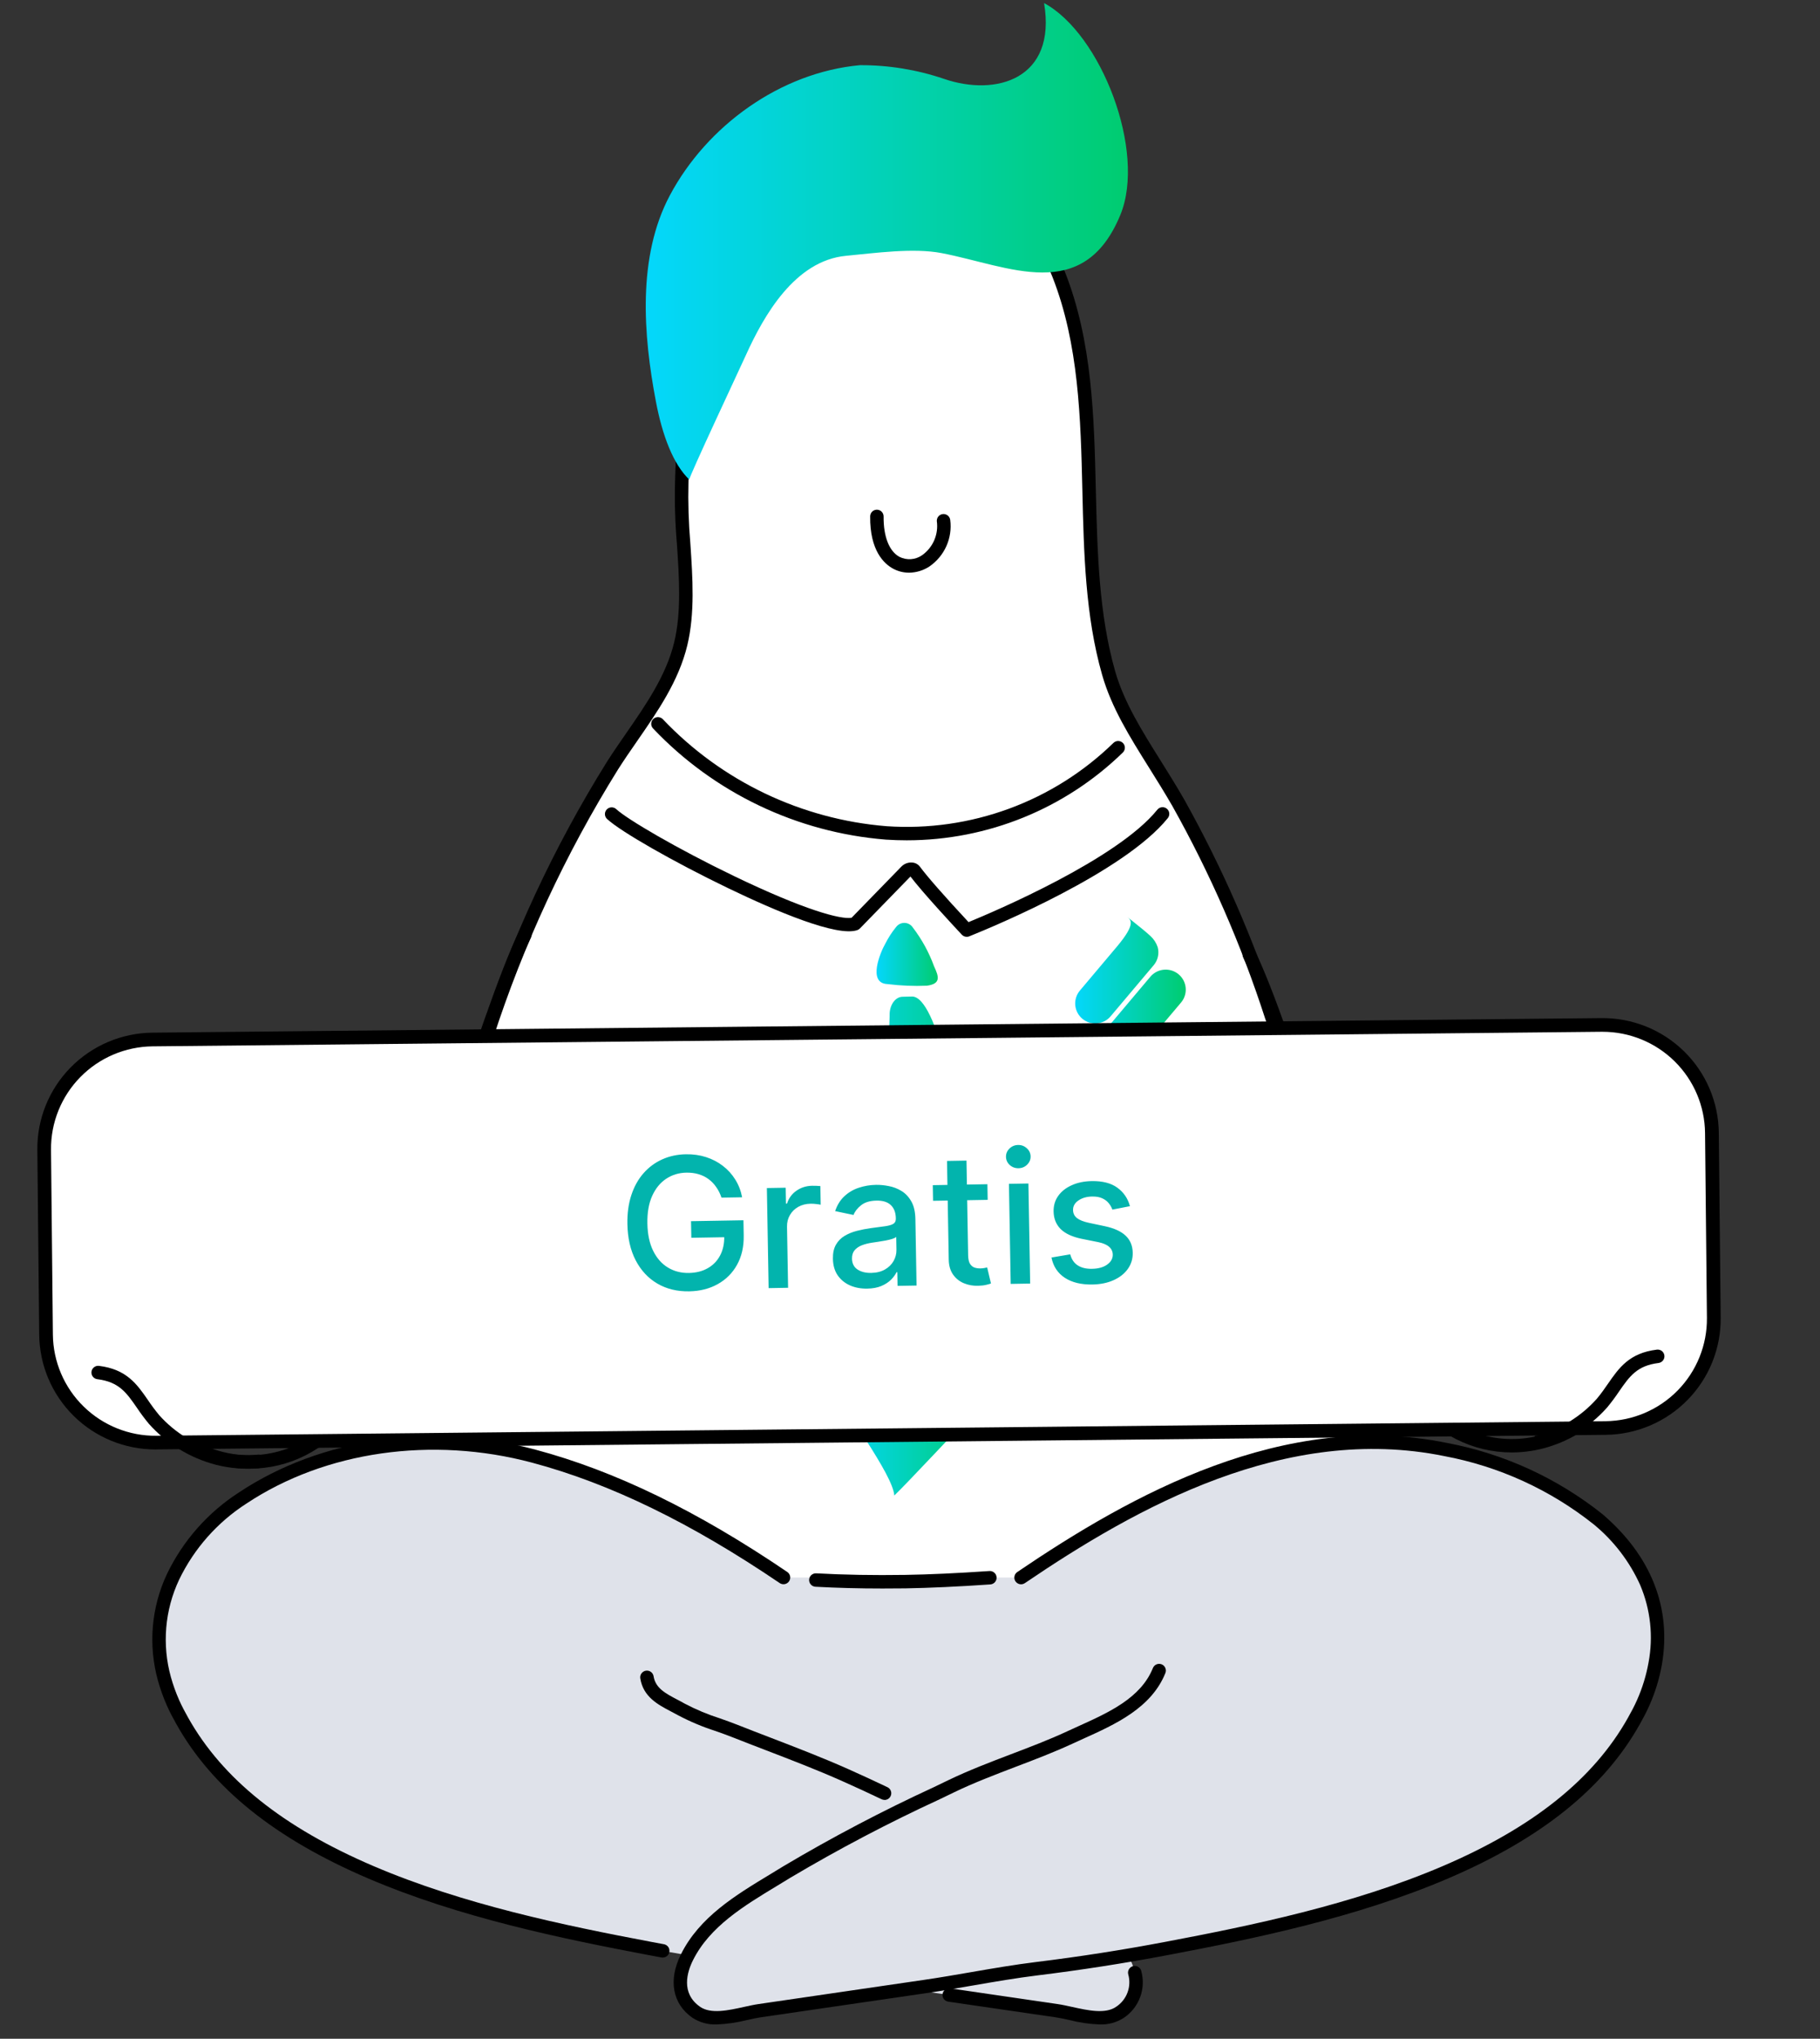
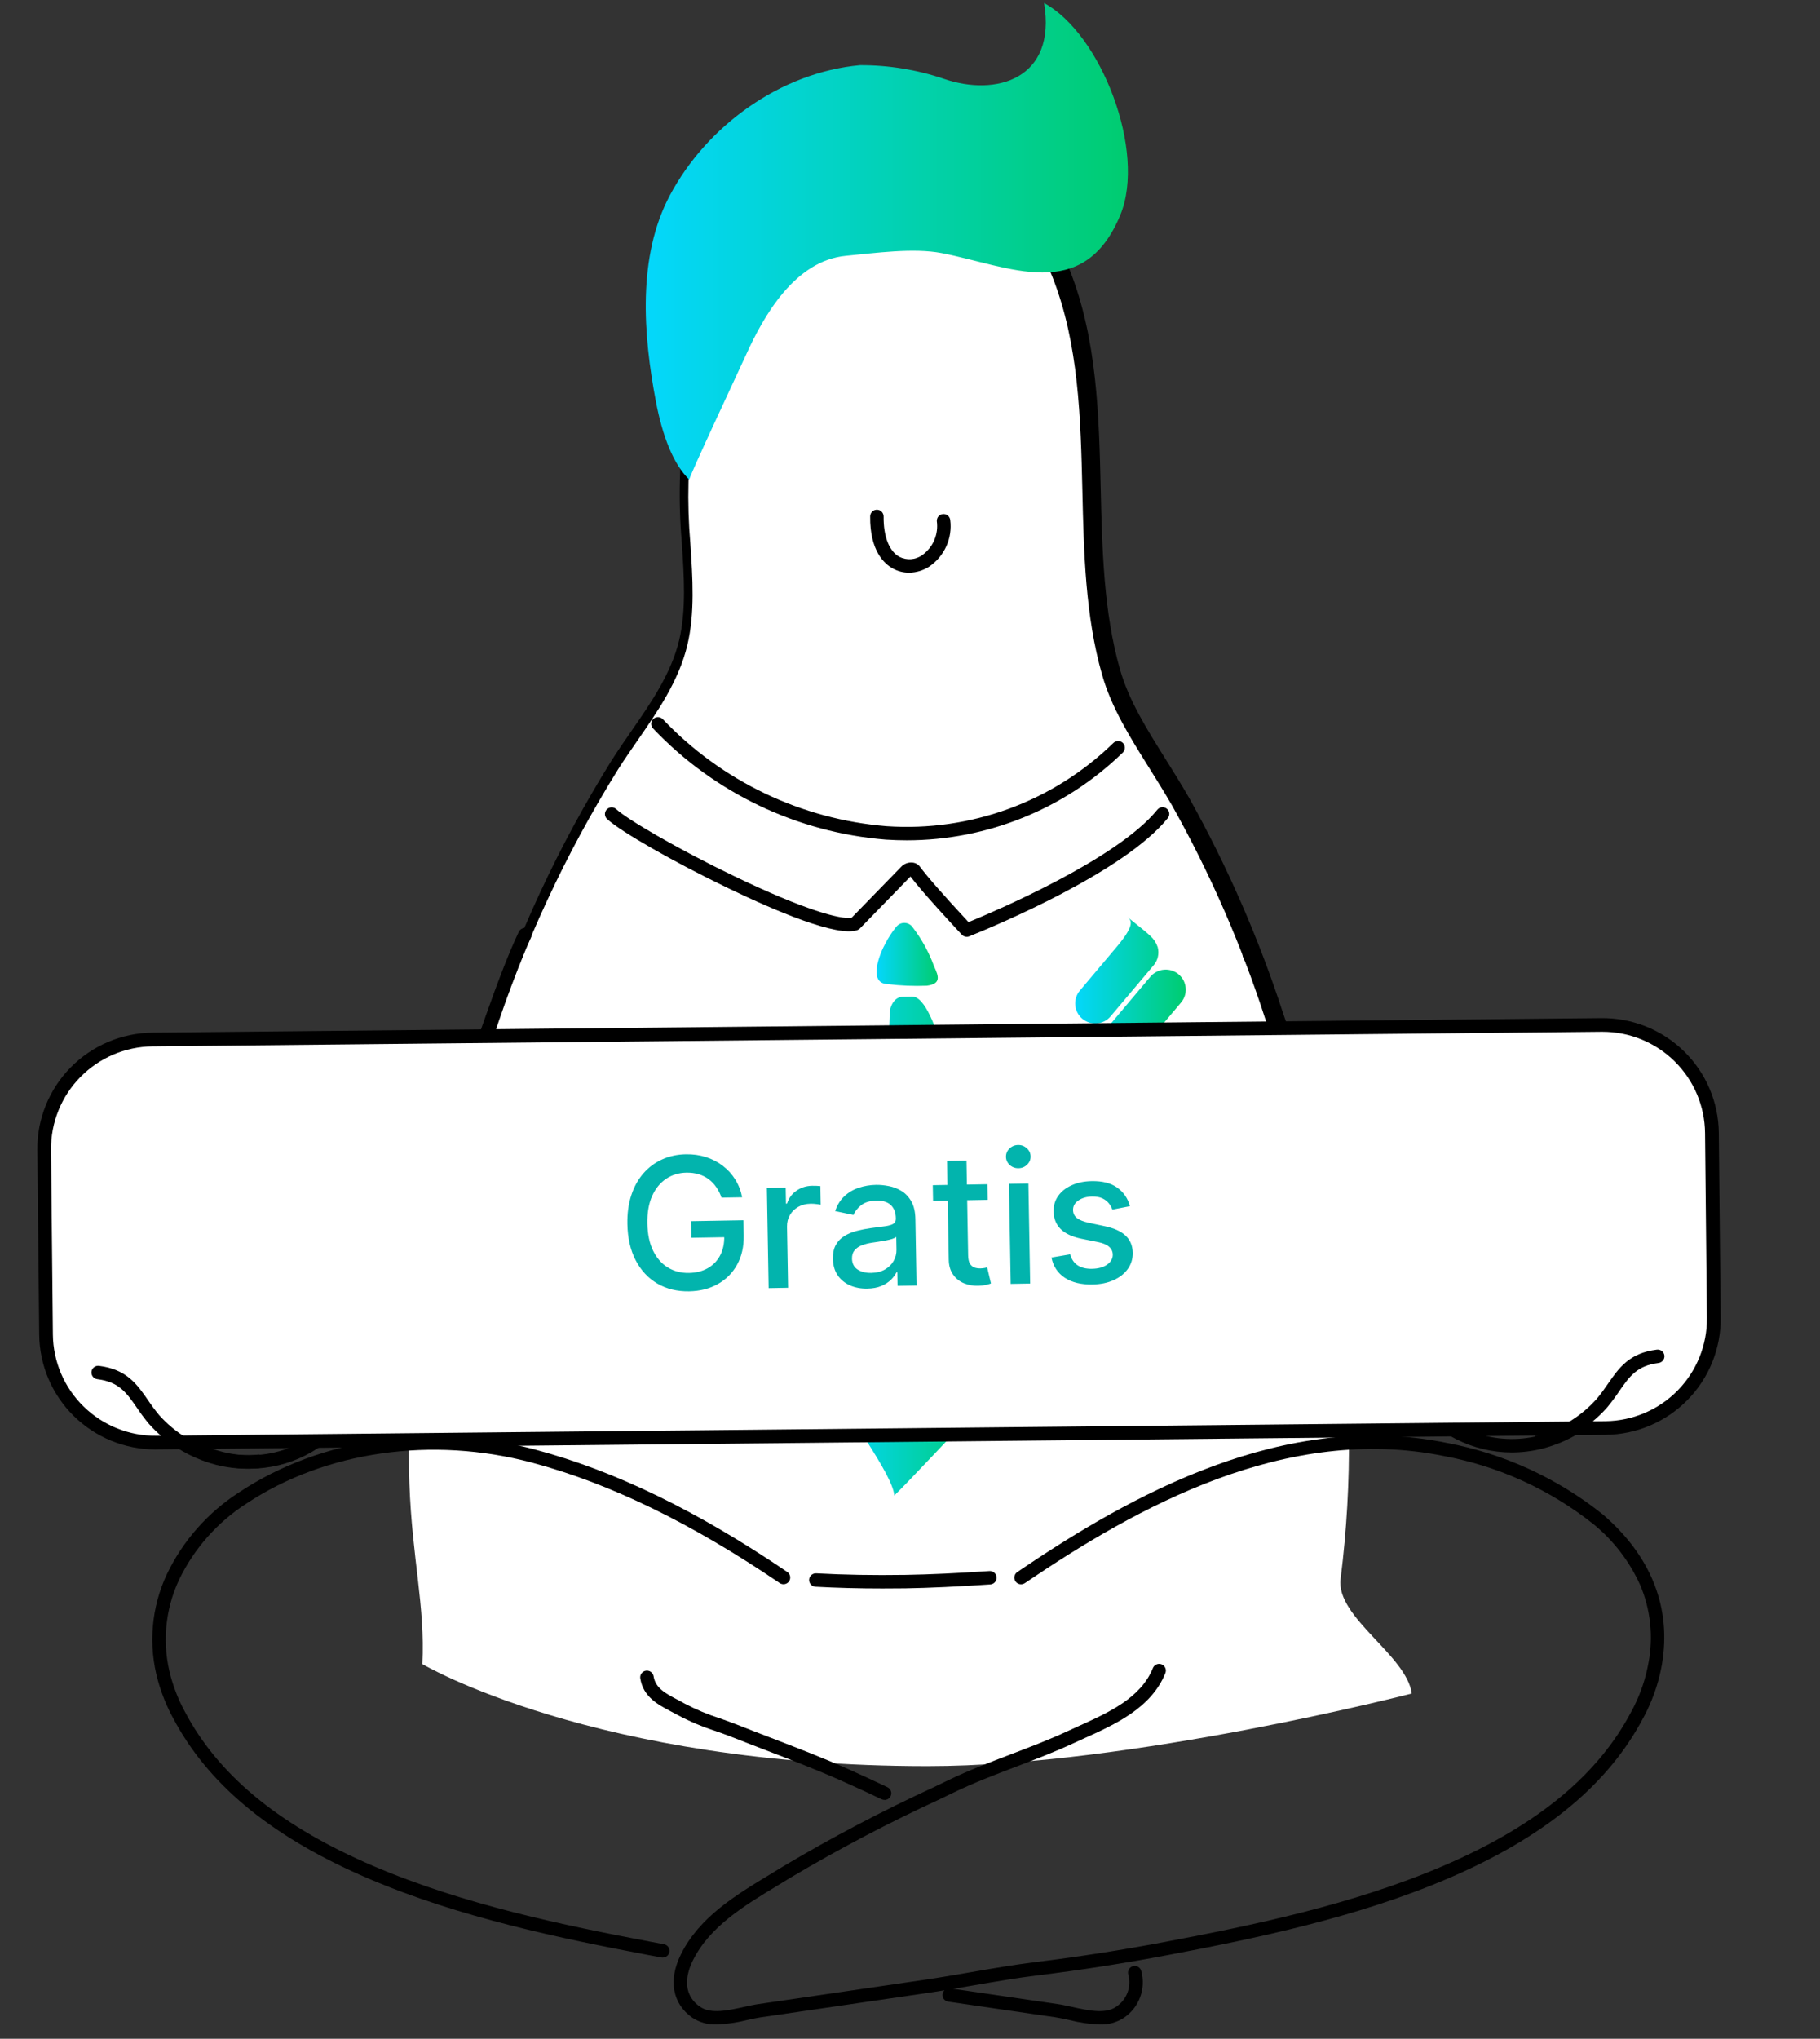
<svg xmlns="http://www.w3.org/2000/svg" xmlns:xlink="http://www.w3.org/1999/xlink" fill="none" height="253" viewBox="0 0 226 253" width="226">
  <rect x="0" y="0" width="226" height="253" fill="#333333" stroke="none" />
  <linearGradient id="a">
    <stop offset="0" stop-color="#04d7fa" />
    <stop offset="1" stop-color="#00cc6e" />
  </linearGradient>
  <linearGradient id="b" gradientUnits="userSpaceOnUse" x1="104.009" x2="122.549" xlink:href="#a" y1="154.468" y2="154.468" />
  <linearGradient id="c" gradientUnits="userSpaceOnUse" x1="108.952" x2="116.542" xlink:href="#a" y1="118.417" y2="118.417" />
  <linearGradient id="d" gradientUnits="userSpaceOnUse" x1="81.013" x2="140.815" xlink:href="#a" y1="29.802" y2="29.802" />
  <linearGradient id="e" gradientUnits="userSpaceOnUse" x1="133.7" x2="147.416" xlink:href="#a" y1="123.616" y2="123.616" />
  <path d="m137.661 83.516c-3.419-11.94-3.005-24.543-3.231-36.913-.306-16.783-15.878-38.738-34.431-27.719-12.855 7.638-14.702 27.496-15.342 40.855-.313 6.513 1.386 13.881-.123 20.151-.981 4.091-3.775 7.494-6.016 10.98-3.909 5.789-7.402 11.847-10.454 18.127-2.902 6.41-5.455 12.971-7.648 19.655-1.265 3.772-2.553 7.544-3.524 11.401-10.929 43.382-3.734 51.974-4.447 66.449 0 0 21.357 12.665 62.736 12.665 25.293 0 60.122-9.01 60.122-9.011-.619-4.741-9.439-9.464-8.836-14.206 3.08-24.381-.92-47.236-8.58-69.832-2.989-9.194-6.87-18.075-11.588-26.518-3.392-5.893-7.048-10.53-8.638-16.084z" fill="#fff" />
-   <path d="m167.431 176.517c-.218 0-.426-.085-.582-.235-.156-.151-.246-.357-.253-.573-.716-16.818-3.917-33.439-9.499-49.326-2.96-9.146-6.819-17.978-11.522-26.366-.959-1.666-1.943-3.237-2.894-4.756-2.393-3.822-4.658-7.432-5.824-11.518-2.091-7.303-2.276-15.2-2.452-22.836-.212-8.954-.43-18.208-3.721-26.551-3.115-7.891-9.159-14.193-15.774-16.446-2.384-.83-4.926-1.109-7.434-.817s-4.917 1.149-7.045 2.504c-5.453 3.241-9.449 9.227-11.874 17.795-1.854 7.324-2.882 14.832-3.064 22.384-.065 2.56.013 5.121.233 7.672.286 4.251.581 8.647-.38 12.634-1.068 4.432-3.678 8.195-6.197 11.833-.809 1.167-1.645 2.373-2.402 3.566-6.524 10.473-11.742 21.7-15.538 33.433-1.175 3.506-2.329 7.225-3.514 11.365-3.231 11.181-5.207 22.684-5.894 34.299-.013.22-.113.427-.278.574s-.383.223-.604.21c-.221-.012-.428-.112-.576-.277s-.223-.382-.211-.603c.694-11.738 2.691-23.363 5.956-34.662 1.195-4.165 2.352-7.906 3.535-11.435 3.839-11.861 9.116-23.211 15.712-33.798.775-1.222 1.62-2.444 2.438-3.621 2.434-3.512 4.952-7.144 5.948-11.274.901-3.741.613-8.008.339-12.135-.227-2.614-.305-5.239-.235-7.862.185-7.678 1.232-15.312 3.121-22.758 2.546-8.991 6.795-15.307 12.626-18.773 2.341-1.468 4.981-2.395 7.728-2.712 2.748-.317 5.531-.017 8.147.879 7.066 2.407 13.499 9.08 16.793 17.414 3.4 8.614 3.622 18.023 3.837 27.122.178 7.531.368 15.319 2.394 22.418 1.103 3.858 3.31 7.372 5.639 11.091.959 1.532 1.951 3.117 2.925 4.811 4.747 8.488 8.651 17.418 11.657 26.662 5.633 16.043 8.863 32.826 9.584 49.808.006.22-.076.434-.228.594-.152.161-.361.255-.582.261z" fill="#000" />
+   <path d="m167.431 176.517c-.218 0-.426-.085-.582-.235-.156-.151-.246-.357-.253-.573-.716-16.818-3.917-33.439-9.499-49.326-2.96-9.146-6.819-17.978-11.522-26.366-.959-1.666-1.943-3.237-2.894-4.756-2.393-3.822-4.658-7.432-5.824-11.518-2.091-7.303-2.276-15.2-2.452-22.836-.212-8.954-.43-18.208-3.721-26.551-3.115-7.891-9.159-14.193-15.774-16.446-2.384-.83-4.926-1.109-7.434-.817s-4.917 1.149-7.045 2.504c-5.453 3.241-9.449 9.227-11.874 17.795-1.854 7.324-2.882 14.832-3.064 22.384-.065 2.56.013 5.121.233 7.672.286 4.251.581 8.647-.38 12.634-1.068 4.432-3.678 8.195-6.197 11.833-.809 1.167-1.645 2.373-2.402 3.566-6.524 10.473-11.742 21.7-15.538 33.433-1.175 3.506-2.329 7.225-3.514 11.365-3.231 11.181-5.207 22.684-5.894 34.299-.013.22-.113.427-.278.574c-.221-.012-.428-.112-.576-.277s-.223-.382-.211-.603c.694-11.738 2.691-23.363 5.956-34.662 1.195-4.165 2.352-7.906 3.535-11.435 3.839-11.861 9.116-23.211 15.712-33.798.775-1.222 1.62-2.444 2.438-3.621 2.434-3.512 4.952-7.144 5.948-11.274.901-3.741.613-8.008.339-12.135-.227-2.614-.305-5.239-.235-7.862.185-7.678 1.232-15.312 3.121-22.758 2.546-8.991 6.795-15.307 12.626-18.773 2.341-1.468 4.981-2.395 7.728-2.712 2.748-.317 5.531-.017 8.147.879 7.066 2.407 13.499 9.08 16.793 17.414 3.4 8.614 3.622 18.023 3.837 27.122.178 7.531.368 15.319 2.394 22.418 1.103 3.858 3.31 7.372 5.639 11.091.959 1.532 1.951 3.117 2.925 4.811 4.747 8.488 8.651 17.418 11.657 26.662 5.633 16.043 8.863 32.826 9.584 49.808.006.22-.076.434-.228.594-.152.161-.361.255-.582.261z" fill="#000" />
  <path d="m112.614 104.278c-.869 0-1.741-.028-2.618-.086-11.01-.88-21.304-5.792-28.897-13.788-.076-.079-.137-.171-.177-.273-.041-.102-.061-.21-.059-.32.002-.109.025-.217.068-.318.043-.101.106-.192.185-.268s.172-.136.274-.177c.102-.04.211-.06.321-.059.11.002.218.025.319.068.101.043.192.106.269.184 7.305 7.702 17.212 12.435 27.809 13.288 5.156.349 10.328-.39 15.177-2.17 4.85-1.78 9.268-4.559 12.966-8.158.079-.079.173-.141.276-.184s.213-.064.325-.063c.111.001.221.024.324.068.102.044.195.108.272.188s.137.175.177.279.059.214.055.326-.029.22-.076.321c-.047.101-.113.192-.195.267-7.168 6.968-16.782 10.871-26.794 10.874z" fill="#000" />
  <path d="m120.043 116.254c-.115 0-.229-.024-.334-.07-.106-.046-.2-.113-.279-.197l-.045-.049c-1.195-1.284-4.736-5.091-6.329-7.166l-6.273 6.443c-.09.092-.2.162-.32.205-2.5.884-10.114-2.344-16.058-5.209-6.742-3.247-13.34-7.016-15.022-8.579-.163-.151-.258-.359-.266-.581-.008-.221.072-.436.224-.598.151-.162.361-.258.583-.266.222-.008.438.072.6.223 1.359 1.264 7.553 4.9 14.609 8.298 8.762 4.221 13.282 5.422 14.613 5.181l6.199-6.365c.17-.17.373-.301.598-.386.224-.084.464-.119.703-.103.191.008.378.057.547.145.17.088.317.212.433.363.915 1.237 2.943 3.554 6.043 6.887 3.292-1.351 18.467-7.807 23.426-13.931.067-.089.152-.164.249-.22s.204-.092.316-.105c.111-.014.224-.005.332.025.108.031.208.083.295.153s.16.157.213.256c.053.098.085.207.095.318s-.002.223-.037.33c-.034.106-.09.205-.163.289-5.407 6.679-21.408 13.349-24.561 14.618l-.056.023-.04.016c-.094.035-.193.052-.294.052z" fill="#000" />
  <path d="m110.468 126.184c-.245 7.439-.514 14.879-.709 22.323-.015 8.334-2.077 16.539-6.006 23.896.913 2.497 7.085 10.456 7.299 13.181 1.661-1.589 8.064-8.465 9.736-10.157 3.351-3.393.343-26.347-1.018-33.076-.685-3.382-3.342-18.767-6.536-18.688l-1.17.029c-.914.022-1.629 1.057-1.594 2.312 0 .06 0 .12-.002.18z" fill="url(#b)" />
  <path d="m111.269 115.045c.121-.165.28-.299.464-.389.184-.091.388-.135.593-.129.205.005.406.061.585.161s.33.243.442.415c1.122 1.468 2.014 3.099 2.644 4.835.6 1.277.852 2.151-.901 2.383-1.637.067-3.277 0-4.903-.202-2.501-.103-.867-3.976-.246-5.039.366-.724.809-1.406 1.322-2.035z" fill="url(#c)" />
  <path d="m112.878 71.066c-.701.001-1.392-.175-2.006-.513-1.073-.588-2.866-2.212-2.82-6.477.002-.22.091-.429.247-.584.157-.154.368-.241.588-.241h.01c.221.003.433.093.588.251.154.158.24.371.238.591-.026 2.483.688 4.306 1.955 5.002.447.228.947.329 1.448.293.5-.036.981-.208 1.39-.498.659-.471 1.177-1.113 1.497-1.856.32-.743.43-1.56.318-2.361-.013-.217.059-.432.202-.597.143-.165.346-.267.563-.285.218-.018.434.05.603.189.168.139.275.338.298.555.141 1.102-.025 2.221-.479 3.236-.454 1.015-1.179 1.885-2.095 2.518-.755.499-1.639.769-2.545.778z" fill="#000" />
-   <path d="m183.766 180.788-2.481-.713c-20.961-5.132-39.846 5.759-54.489 15.69h-29.497c-14.405-9.77-37.442-21.64-55.489-14.948l-.045-.029c-17.947 4.898-25.626 18.291-20.283 30.509.338.772.735 1.517 1.151 2.252 5.083 9.071 14.083 14.798 23.424 18.793 10.88 4.653 23.013 7.255 34.69 9.463 1.562.296 3.127.575 4.696.837-.045.086-.096.166-.139.253-1.169 2.351-1.316 5.08 1.144 6.807 2.129 1.494 5.528.154 7.884-.191l18.436-2.688 18.434 2.688c2.356.345 5.761 1.685 7.886.191 2.459-1.727 2.313-4.456 1.142-6.807-.043-.087-.093-.167-.137-.253 1.568-.265 3.133-.544 4.695-.837 11.676-2.208 23.809-4.81 34.69-9.463 9.342-3.995 18.341-9.722 23.423-18.793.412-.733.813-1.48 1.151-2.252 5.341-12.218-2.337-25.611-20.285-30.509z" fill="#dfe2ea" />
  <g fill="#000">
    <path d="m109.833 223.36c-.125 0-.248-.028-.36-.082-1.594-.762-3.236-1.518-4.871-2.245-3.094-1.38-6.324-2.62-9.449-3.82-1.378-.529-2.804-1.077-4.202-1.63-.688-.273-1.41-.527-2.107-.774-1.604-.515-3.159-1.169-4.648-1.955-.275-.155-.555-.302-.858-.458-1.629-.856-3.478-1.82-3.834-4.141-.028-.216.03-.434.161-.608.131-.174.326-.29.542-.323s.436.02.614.147.298.318.336.533c.229 1.488 1.494 2.149 2.959 2.917.297.154.603.315.901.488 1.403.738 2.869 1.352 4.381 1.833.712.252 1.449.512 2.166.796 1.39.55 2.812 1.1 4.187 1.624 3.144 1.209 6.395 2.458 9.53 3.853 1.647.733 3.299 1.496 4.91 2.265.174.08.314.218.398.39.084.171.106.366.063.552s-.149.352-.299.47c-.151.117-.338.179-.53.176z" />
    <path d="m136.536 251.224c-1.265-.049-2.522-.232-3.748-.548-.613-.135-1.196-.263-1.709-.339l-13.315-1.94c-.111-.014-.217-.05-.313-.105-.096-.056-.18-.13-.247-.218-.067-.089-.116-.189-.144-.297-.027-.107-.033-.219-.017-.328.017-.11.055-.215.112-.31.058-.095.134-.177.224-.242.09-.066.192-.112.3-.137.108-.026.22-.029.33-.011l13.314 1.944c.574.083 1.184.219 1.83.361 1.93.426 4.117.91 5.453-.028.646-.427 1.139-1.048 1.407-1.774.268-.725.298-1.516.084-2.259-.027-.109-.032-.221-.014-.332.018-.11.058-.216.118-.31.059-.095.138-.176.23-.24s.196-.109.305-.132c.11-.023.223-.024.333-.002.11.021.214.064.307.127.093.062.173.143.234.237.061.093.102.198.122.308.281 1.063.224 2.187-.164 3.216-.387 1.029-1.086 1.912-2 2.528-.899.587-1.959.877-3.032.831z" />
    <path d="m82.302 242.928c-.051 0-.101-.005-.151-.013-.521-.096-1.041-.193-1.563-.291-10.939-2.069-23.557-4.681-34.863-9.516-11.586-4.957-19.38-11.221-23.823-19.153-.376-.671-.81-1.466-1.187-2.322-.438-.991-.804-2.012-1.096-3.055-1.233-4.404-.839-9.103 1.109-13.242 1.989-4.142 5.09-7.653 8.961-10.143 10.174-6.753 23.933-8.732 36.815-5.295 9.858 2.63 20.083 7.595 31.258 15.177.183.124.309.316.351.533s-.005.442-.13.625c-.125.182-.317.308-.535.35-.218.041-.443-.006-.627-.13-11.021-7.475-21.084-12.364-30.754-14.945-12.425-3.316-25.679-1.419-35.457 5.072-3.612 2.319-6.509 5.591-8.368 9.452-1.781 3.781-2.142 8.074-1.018 12.098.271.966.61 1.911 1.016 2.829.347.787.759 1.544 1.115 2.18 4.258 7.598 11.788 13.628 23.024 18.433 11.155 4.766 23.658 7.359 34.515 9.409.517.098 1.035.194 1.552.289.205.037.389.15.516.315.126.166.186.372.167.58-.019.207-.115.4-.269.54-.154.14-.355.218-.564.218z" />
    <path d="m88.995 251.224c-1.074.043-2.134-.251-3.031-.841-2.469-1.733-2.997-4.671-1.411-7.858 2.302-4.626 6.759-7.32 11.068-9.924.554-.335 1.103-.667 1.644-1.002 6.064-3.6 12.312-6.882 18.719-9.832l1.753-.845c2.548-1.229 5.224-2.247 7.812-3.232 2.309-.877 4.696-1.785 6.958-2.833.443-.205.897-.41 1.348-.617 3.832-1.728 7.794-3.516 9.298-7.221.039-.104.098-.2.175-.282.076-.081.168-.146.271-.191.102-.045.212-.069.324-.071s.223.019.327.061c.104.041.198.103.277.182s.142.173.184.276c.042.104.063.214.062.326-.002.111-.026.222-.071.324-1.754 4.324-6.218 6.338-10.158 8.115-.452.204-.9.406-1.339.611-2.315 1.072-4.73 1.991-7.066 2.878-2.555.978-5.196 1.977-7.679 3.177l-1.755.846c-6.354 2.926-12.55 6.18-18.564 9.749-.545.336-1.103.671-1.659 1.01-4.105 2.48-8.35 5.045-10.437 9.239-.709 1.423-1.536 4.062.875 5.755 1.336.939 3.524.455 5.455.028.645-.142 1.254-.277 1.828-.36l20.565-3.004c1.962-.286 3.929-.626 5.829-.955 2.624-.453 5.338-.922 8.104-1.262 5.315-.652 10.673-1.487 15.924-2.481 10.853-2.051 23.365-4.643 34.514-9.409 11.236-4.805 18.767-10.835 23.024-18.433.357-.637.769-1.393 1.116-2.18.662-1.489 1.142-3.052 1.429-4.655.612-3.244.248-6.595-1.044-9.633-1.313-2.906-3.279-5.472-5.746-7.5-5.409-4.306-11.796-7.221-18.6-8.491-19.648-3.991-38.141 6.332-52.057 15.771-.183.124-.408.171-.626.13-.218-.042-.411-.168-.536-.35-.124-.183-.171-.408-.13-.625.042-.217.168-.409.351-.534 14.189-9.622 33.072-20.14 53.332-16.026 7.082 1.328 13.728 4.371 19.354 8.86 6.042 5.169 8.58 11.629 7.355 18.684-.311 1.735-.83 3.427-1.547 5.038-.375.856-.81 1.652-1.186 2.322-4.444 7.932-12.237 14.196-23.824 19.153-11.306 4.836-23.923 7.447-34.863 9.516-5.287 1-10.68 1.84-16.031 2.498-2.725.335-5.418.8-8.023 1.25-1.909.33-3.885.671-5.871.962l-20.565 3.002c-.514.076-1.095.204-1.709.34-1.226.314-2.482.496-3.746.544z" />
    <path d="m109.574 197.125c-2.905 0-5.638-.072-8.312-.217-.221-.013-.428-.112-.576-.277-.148-.164-.225-.381-.213-.602.013-.22.112-.427.278-.575.165-.147.382-.223.603-.211 3.488.191 7.11.253 11.063.193 2.952-.045 6.466-.208 10.443-.48.221-.015.439.058.606.203.168.145.27.351.285.571.016.221-.058.438-.203.605-.146.167-.352.269-.573.284-4.007.275-7.55.438-10.532.489-.972.011-1.928.017-2.869.017z" />
    <path d="m31.047 182.259c-1.302-.002-2.6-.165-3.863-.483-3.228-.836-6.134-2.609-8.35-5.094-.531-.641-1.03-1.309-1.493-2-1.286-1.859-2.216-3.202-4.903-3.53-.22-.027-.421-.14-.557-.315-.137-.174-.198-.395-.171-.614.027-.22.14-.419.315-.555.175-.137.397-.198.617-.171 3.432.42 4.717 2.274 6.076 4.238.425.611.865 1.25 1.393 1.871 1.987 2.223 4.592 3.808 7.484 4.553 2.65.683 5.444.554 8.019-.368 2.575-.922 4.813-2.595 6.422-4.802 3.346-4.457 8.623-20.266 13.279-34.217 3.476-10.417 6.76-20.255 9.103-25.123.045-.102.111-.194.192-.271.082-.076.178-.135.283-.174.105-.039.217-.056.329-.051.112.005.222.033.323.081.101.049.191.117.265.2.074.084.131.182.166.288s.049.218.04.329c-.009.112-.04.22-.092.319-2.296 4.766-5.564 14.563-9.023 24.93-4.925 14.756-10.019 30.013-13.527 34.687-1.417 1.937-3.27 3.514-5.412 4.603-2.142 1.09-4.51 1.661-6.915 1.669z" />
    <path d="m187.694 180.243c-2.404-.007-4.773-.579-6.915-1.668-2.141-1.09-3.995-2.667-5.412-4.604-3.504-4.666-8.099-18.494-12.542-31.866-3.164-9.52-6.151-18.512-8.452-23.292-.047-.099-.075-.206-.081-.315-.006-.11.01-.219.046-.322.037-.104.093-.199.166-.28.074-.082.162-.148.261-.195.099-.048.207-.075.316-.081.11-.006.22.01.323.046.104.036.199.092.281.166.082.073.149.161.196.26 2.346 4.877 5.351 13.917 8.532 23.49 4.195 12.628 8.948 26.942 12.293 31.391 1.609 2.209 3.847 3.883 6.424 4.805s5.373 1.05 8.023.365c2.89-.746 5.492-2.331 7.478-4.553.527-.621.967-1.256 1.392-1.871 1.359-1.964 2.643-3.817 6.076-4.238.22-.027.442.035.617.171s.288.336.315.555c.027.22-.035.441-.171.615-.137.174-.337.287-.557.314-2.687.329-3.618 1.672-4.904 3.53-.463.692-.961 1.359-1.492 2.001-2.217 2.484-5.123 4.257-8.35 5.093-1.263.319-2.561.481-3.863.483z" />
  </g>
  <path d="m81.445 49.816c-1.563-8.21-2.329-17.939 1.734-25.569 4.598-8.639 13.729-15.255 23.601-16.158 3.541-.017 7.06.553 10.412 1.688 6.497 2.247 14.044.044 12.457-9.397 7.087 3.821 12.717 18.431 9.469 26.296-4.599 11.132-13.86 6.328-22.2 4.731-3.504-.671-8.296 0-11.85.336-6.374.594-10.24 7.454-12.45 12.335-.656 1.447-7.162 15.308-7.024 15.44-1.992-1.903-3.349-5.477-4.149-9.702z" fill="url(#d)" />
  <path d="m143.257 119.781-5.347 6.339c-.21.25-.468.456-.759.606-.29.15-.607.242-.933.27s-.655-.008-.967-.106c-.312-.099-.601-.258-.852-.467-.25-.21-.457-.468-.608-.757-.151-.29-.243-.606-.271-.931s.008-.653.107-.964.258-.599.469-.849l4.693-5.565c2.207-2.663 1.688-3.177 1.184-3.581 1.545 1.222 2.514 2.023 2.908 2.403.405.375.707.845.879 1.369.102.385.11.789.022 1.178-.087.388-.267.751-.525 1.055zm-5.761 7.769 5.347-6.34c.426-.505 1.034-.82 1.693-.877s1.313.15 1.819.574.822 1.031.879 1.688c.057.656-.15 1.309-.575 1.813l-4.695 5.566c-2.206 2.662-1.687 3.178-1.183 3.58-1.544-1.222-2.514-2.023-2.907-2.403-.406-.374-.709-.845-.881-1.369-.102-.385-.109-.788-.022-1.177.088-.389.268-.751.525-1.055z" fill="url(#e)" />
  <path d="m198.864 127.189-179.93 1.81c-7.501.075-13.52 6.198-13.444 13.676l.232 22.942c.076 7.478 6.218 13.478 13.718 13.403l179.93-1.81c7.5-.075 13.519-6.198 13.444-13.676l-.233-22.942c-.075-7.478-6.217-13.478-13.718-13.403z" fill="#fff" />
  <path d="m89.593 148.621c-.165-.488-.383-.923-.654-1.307-.266-.389-.581-.717-.947-.986-.366-.274-.782-.48-1.248-.617-.461-.138-.966-.202-1.516-.192-.932.016-1.769.271-2.51.763-.741.493-1.321 1.207-1.742 2.141-.415.93-.611 2.062-.587 3.399.024 1.342.262 2.473.714 3.392.453.92 1.063 1.613 1.832 2.079.768.467 1.638.692 2.608.675.9-.016 1.681-.213 2.343-.591.667-.378 1.178-.905 1.533-1.579.36-.681.532-1.476.516-2.387l.649.11-4.738.082-.036-2.061 6.508-.113.033 1.883c.024 1.391-.251 2.603-.826 3.638-.57 1.029-1.37 1.83-2.4 2.403-1.025.573-2.206.871-3.543.895-1.498.026-2.82-.296-3.963-.967-1.139-.67-2.034-1.633-2.687-2.889-.653-1.261-.995-2.764-1.025-4.51-.023-1.321.139-2.51.487-3.567.348-1.058.847-1.959 1.497-2.703.655-.75 1.43-1.327 2.323-1.731.899-.409 1.884-.623 2.957-.642.895-.015 1.73.102 2.505.353.781.251 1.477.613 2.089 1.088.618.474 1.132 1.042 1.542 1.704.41.656.693 1.387.847 2.193zm5.852 11.229-.217-12.419 2.336-.04.035 1.972.129-.002c.215-.672.604-1.205 1.169-1.597.57-.398 1.218-.604 1.946-.616.151-.003.329-.001.534.007.21.007.375.017.494.031l.04 2.313c-.097-.026-.27-.052-.519-.08-.248-.034-.497-.048-.744-.044-.572.01-1.079.14-1.522.39-.438.245-.782.583-1.034 1.013-.251.425-.372.907-.363 1.446l.133 7.583zm12.245.061c-.787.014-1.501-.119-2.142-.399-.641-.285-1.153-.705-1.534-1.259-.377-.554-.572-1.238-.586-2.052-.013-.701.112-1.28.374-1.737.261-.458.619-.823 1.072-1.095.454-.272.962-.48 1.526-.625.563-.144 1.138-.257 1.725-.337.742-.099 1.344-.18 1.807-.242.462-.067.798-.167 1.006-.3s.309-.345.304-.636l-.001-.057c-.013-.706-.222-1.25-.627-1.631-.4-.381-.991-.565-1.773-.551-.814.014-1.452.206-1.914.575-.458.364-.772.766-.942 1.205l-2.281-.478c.257-.759.639-1.375 1.149-1.847.514-.478 1.109-.828 1.785-1.05.675-.228 1.387-.348 2.137-.361.495-.009 1.022.041 1.579.15.563.104 1.089.305 1.58.604.496.298.905.731 1.227 1.297.323.56.492 1.293.508 2.198l.144 8.247-2.36.041-.03-1.698-.097.002c-.151.315-.38.626-.687.934-.308.307-.705.565-1.192.773s-1.073.317-1.757.329zm.491-1.949c.669-.012 1.238-.154 1.708-.426.475-.273.832-.624 1.073-1.054.246-.435.364-.899.356-1.389l-.028-1.601c-.085.088-.251.172-.497.251-.242.075-.518.142-.83.201-.312.054-.615.105-.911.153-.296.043-.543.08-.742.11-.468.068-.895.175-1.28.322-.381.147-.684.354-.911.622-.222.263-.329.61-.322 1.041.011.598.24 1.047.687 1.347.447.294 1.013.435 1.697.423zm14.431-11.007.034 1.94-6.783.118-.034-1.94zm-5.016-2.889 2.418-.042.205 11.747c.009.469.085.821.229 1.056.144.229.328.385.55.467.228.077.474.113.738.109.194-.004.363-.02.509-.05.145-.029.257-.053.338-.07l.471 1.989c-.139.056-.337.114-.595.172-.258.064-.58.102-.968.114-.636.022-1.231-.081-1.785-.309-.554-.227-1.005-.586-1.353-1.076s-.529-1.109-.542-1.859zm7.908 15.26-.218-12.418 2.418-.042.217 12.418zm.97-14.355c-.421.007-.784-.127-1.091-.402-.301-.28-.456-.617-.463-1.01-.007-.399.136-.741.427-1.027.297-.291.656-.44 1.076-.447.421-.008.781.129 1.083.41.307.275.463.612.47 1.01.007.394-.138.736-.434 1.027-.292.285-.648.432-1.068.439zm13.84 4.709-2.184.426c-.096-.279-.246-.543-.45-.793-.199-.25-.467-.453-.804-.609s-.756-.229-1.257-.221c-.684.012-1.253.176-1.706.491-.453.31-.675.705-.666 1.184.007.415.166.747.478.995s.811.447 1.498.596l1.981.419c1.147.244 2.006.636 2.576 1.176s.863 1.249.878 2.128c.013.744-.191 1.411-.612 2-.415.584-1.003 1.047-1.762 1.389-.755.342-1.633.522-2.636.54-1.39.024-2.53-.253-3.419-.83-.889-.583-1.443-1.423-1.661-2.519l2.33-.396c.156.606.463 1.062.922 1.366.458.3 1.051.443 1.778.43.793-.013 1.423-.189 1.891-.526.469-.342.699-.753.691-1.233-.007-.388-.158-.712-.454-.971-.29-.259-.733-.45-1.328-.575l-2.111-.424c-1.163-.244-2.027-.65-2.593-1.217-.559-.567-.847-1.292-.863-2.176-.012-.733.181-1.378.581-1.935s.959-.995 1.675-1.315c.717-.325 1.542-.496 2.474-.512 1.342-.024 2.404.249 3.185.818.781.563 1.303 1.328 1.568 2.294z" fill="#02b4ad" />
  <path d="m19.297 179.87c-3.802-.001-7.45-1.498-10.152-4.165-2.702-2.667-4.238-6.289-4.276-10.079l-.232-22.942c-.036-3.816 1.449-7.49 4.129-10.215 2.68-2.726 6.335-4.28 10.162-4.321l179.929-1.808c1.895-.019 3.775.334 5.534 1.039 1.758.705 3.359 1.749 4.713 3.072 1.354 1.322 2.433 2.897 3.176 4.636.743 1.738 1.135 3.605 1.154 5.494l.233 22.943c.038 3.815-1.446 7.49-4.125 10.215s-6.335 4.278-10.162 4.317l-.008-.848.008.848-179.93 1.809zm179.701-51.832h-.132l-179.93 1.809c-3.375.039-6.597 1.41-8.959 3.813-2.362 2.404-3.672 5.643-3.642 9.007l.232 22.941c.034 3.366 1.408 6.581 3.82 8.937 2.411 2.356 5.663 3.661 9.039 3.627l179.93-1.808c3.376-.035 6.601-1.404 8.964-3.808s3.672-5.646 3.639-9.012l-.233-22.942c-.034-3.343-1.389-6.538-3.772-8.891-2.383-2.352-5.601-3.672-8.955-3.673z" fill="#000" />
  <path d="m27.238 180.159c-2.89-.746-5.492-2.33-7.478-4.553-.495-.6-.96-1.224-1.393-1.871-1.359-1.964-2.644-3.817-6.076-4.238-.22-.027-.442.035-.616.171-.175.136-.288.336-.315.555s.035.441.171.615c.137.174.337.287.557.314 2.687.329 3.616 1.672 4.903 3.53.463.692.961 1.359 1.492 2.001 2.217 2.484 5.123 4.257 8.351 5.093 1.263.319 2.56.481 3.863.483.509-.002 1.017-.029 1.524-.082v-1.678c-1.668.188-3.356.073-4.983-.34z" fill="#000" />
  <path d="m206.676 168.207c-.013-.108-.048-.213-.102-.308-.054-.096-.126-.179-.213-.247-.086-.067-.185-.117-.291-.146-.106-.03-.216-.038-.325-.024-3.433.42-4.716 2.274-6.076 4.238-.426.611-.865 1.25-1.392 1.871-1.985 2.222-4.588 3.806-7.477 4.553-.075.019-.151.03-.226.049v1.711c.211-.046.423-.087.634-.14 3.228-.836 6.134-2.609 8.351-5.093.531-.642 1.029-1.309 1.492-2.001 1.287-1.858 2.217-3.201 4.903-3.53.22-.029.419-.143.554-.318.136-.174.196-.396.168-.615z" fill="#000" />
</svg>